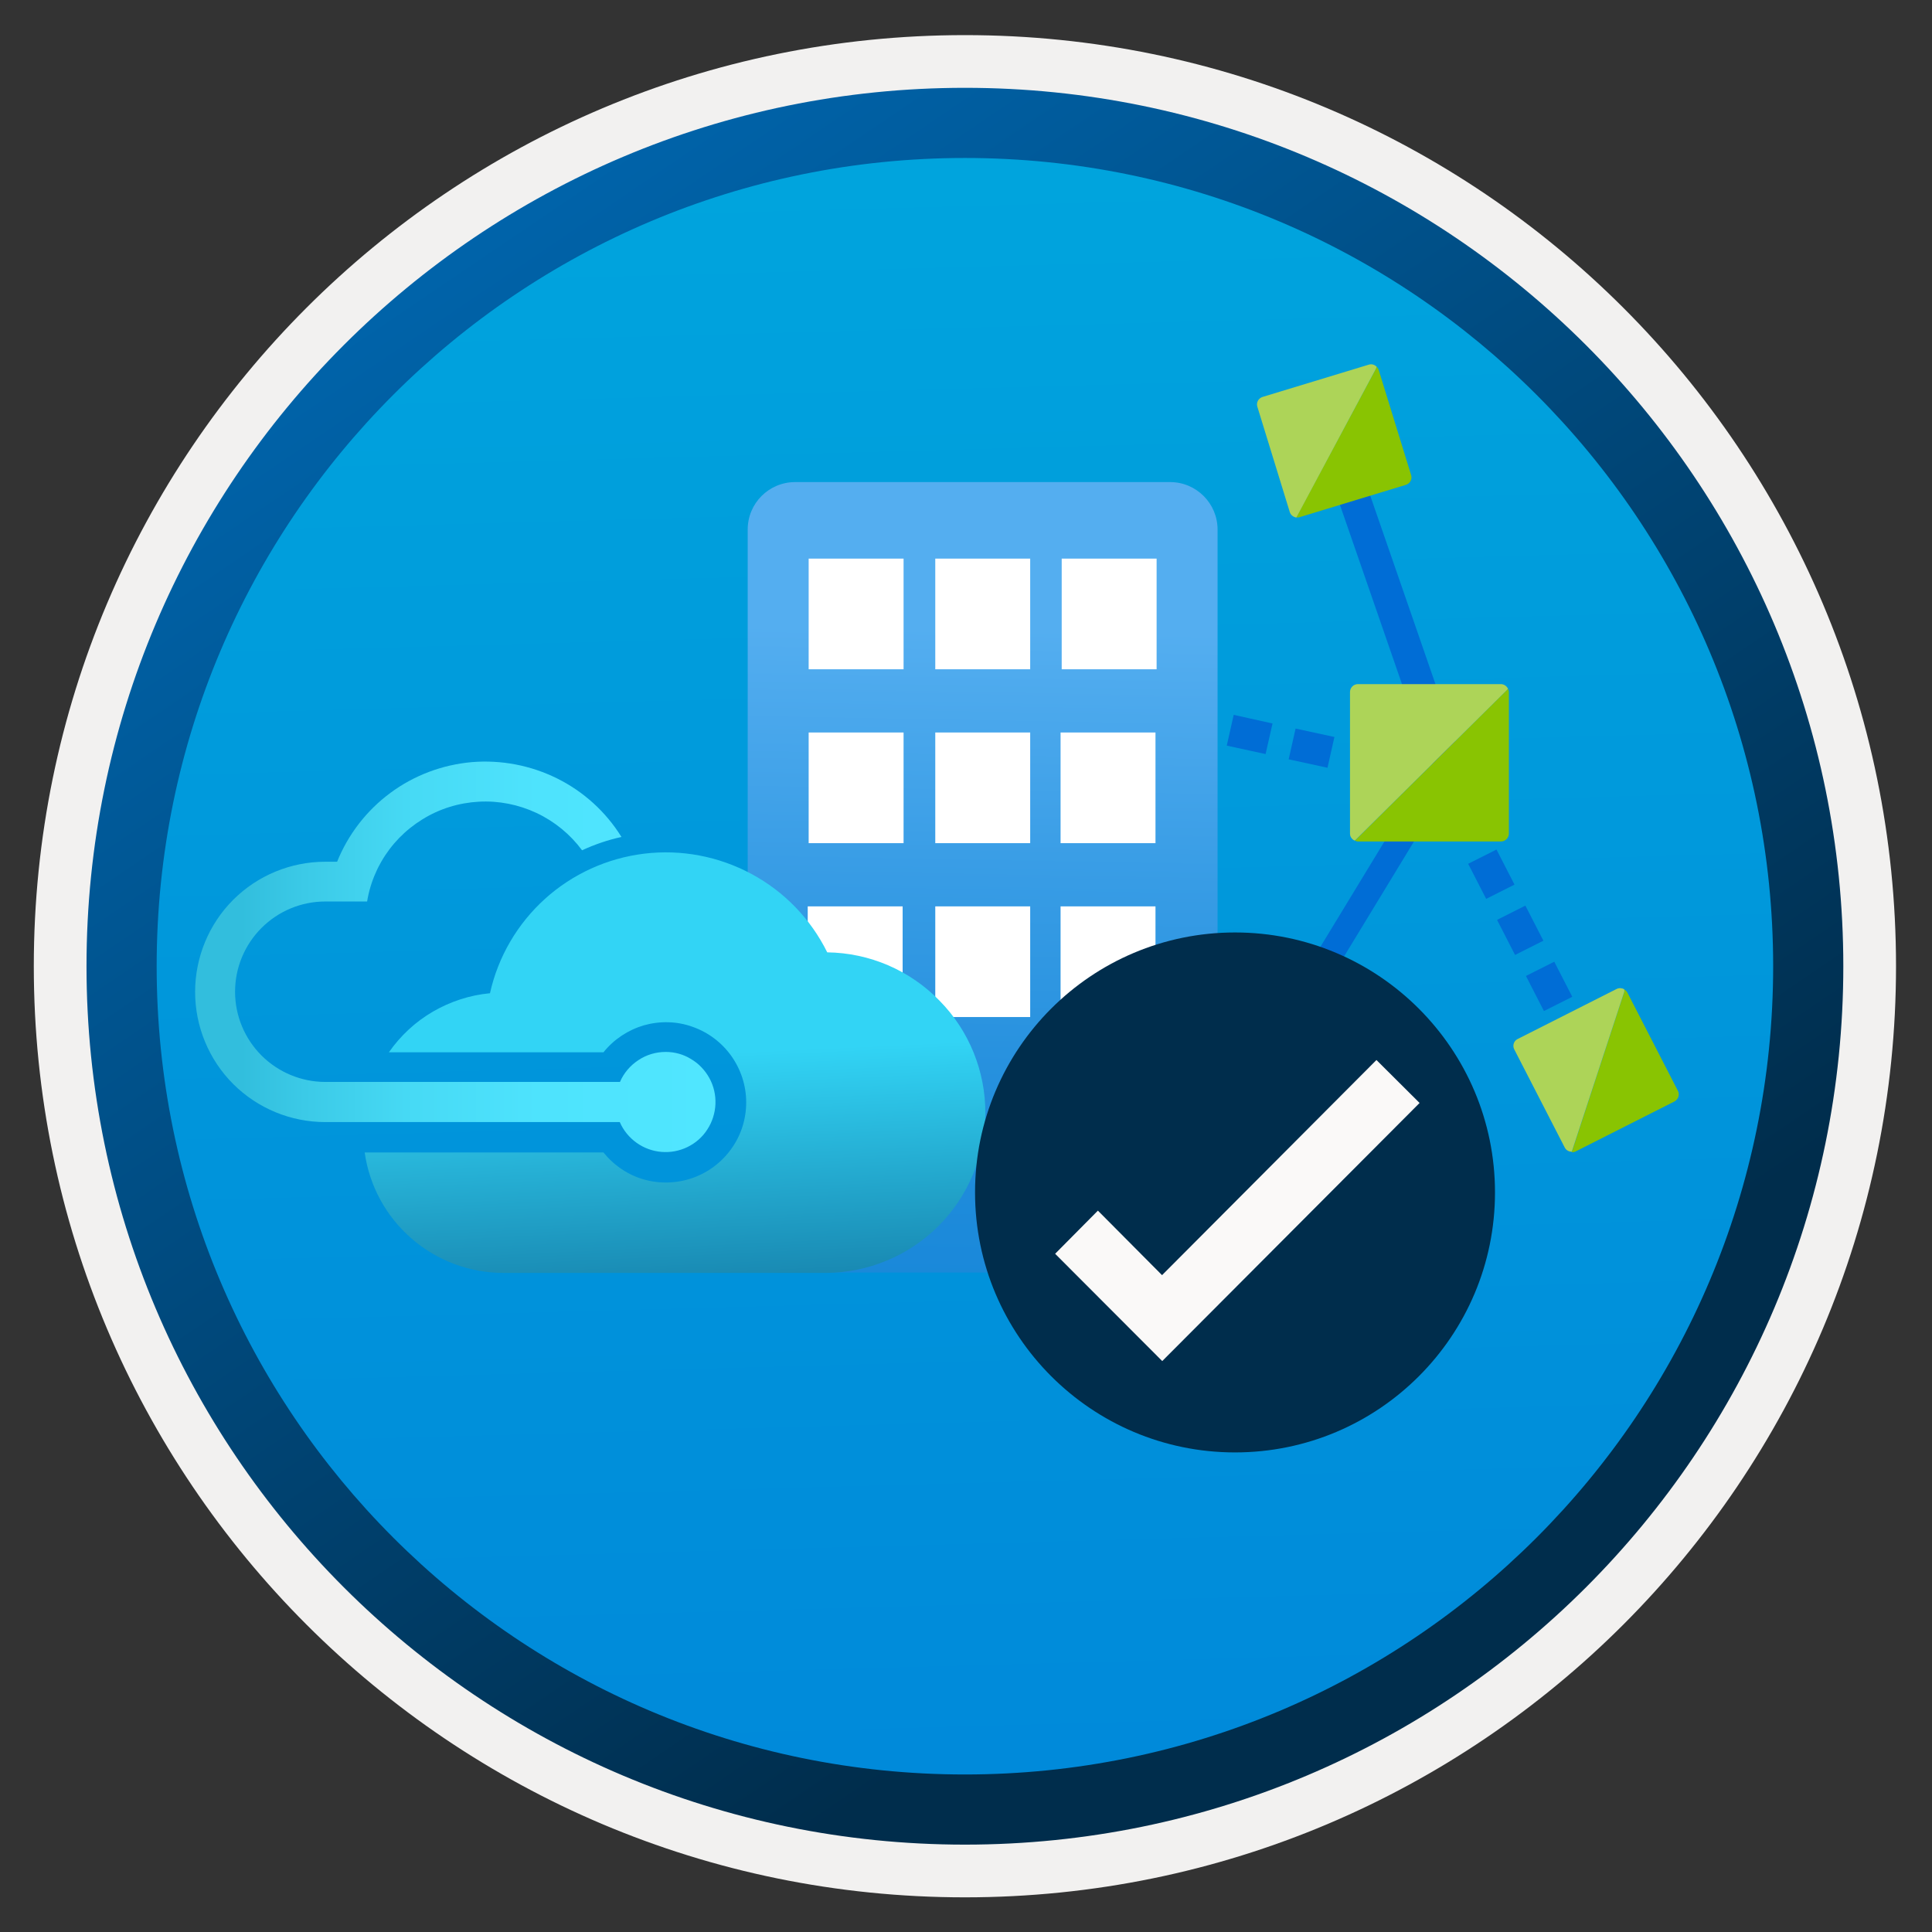
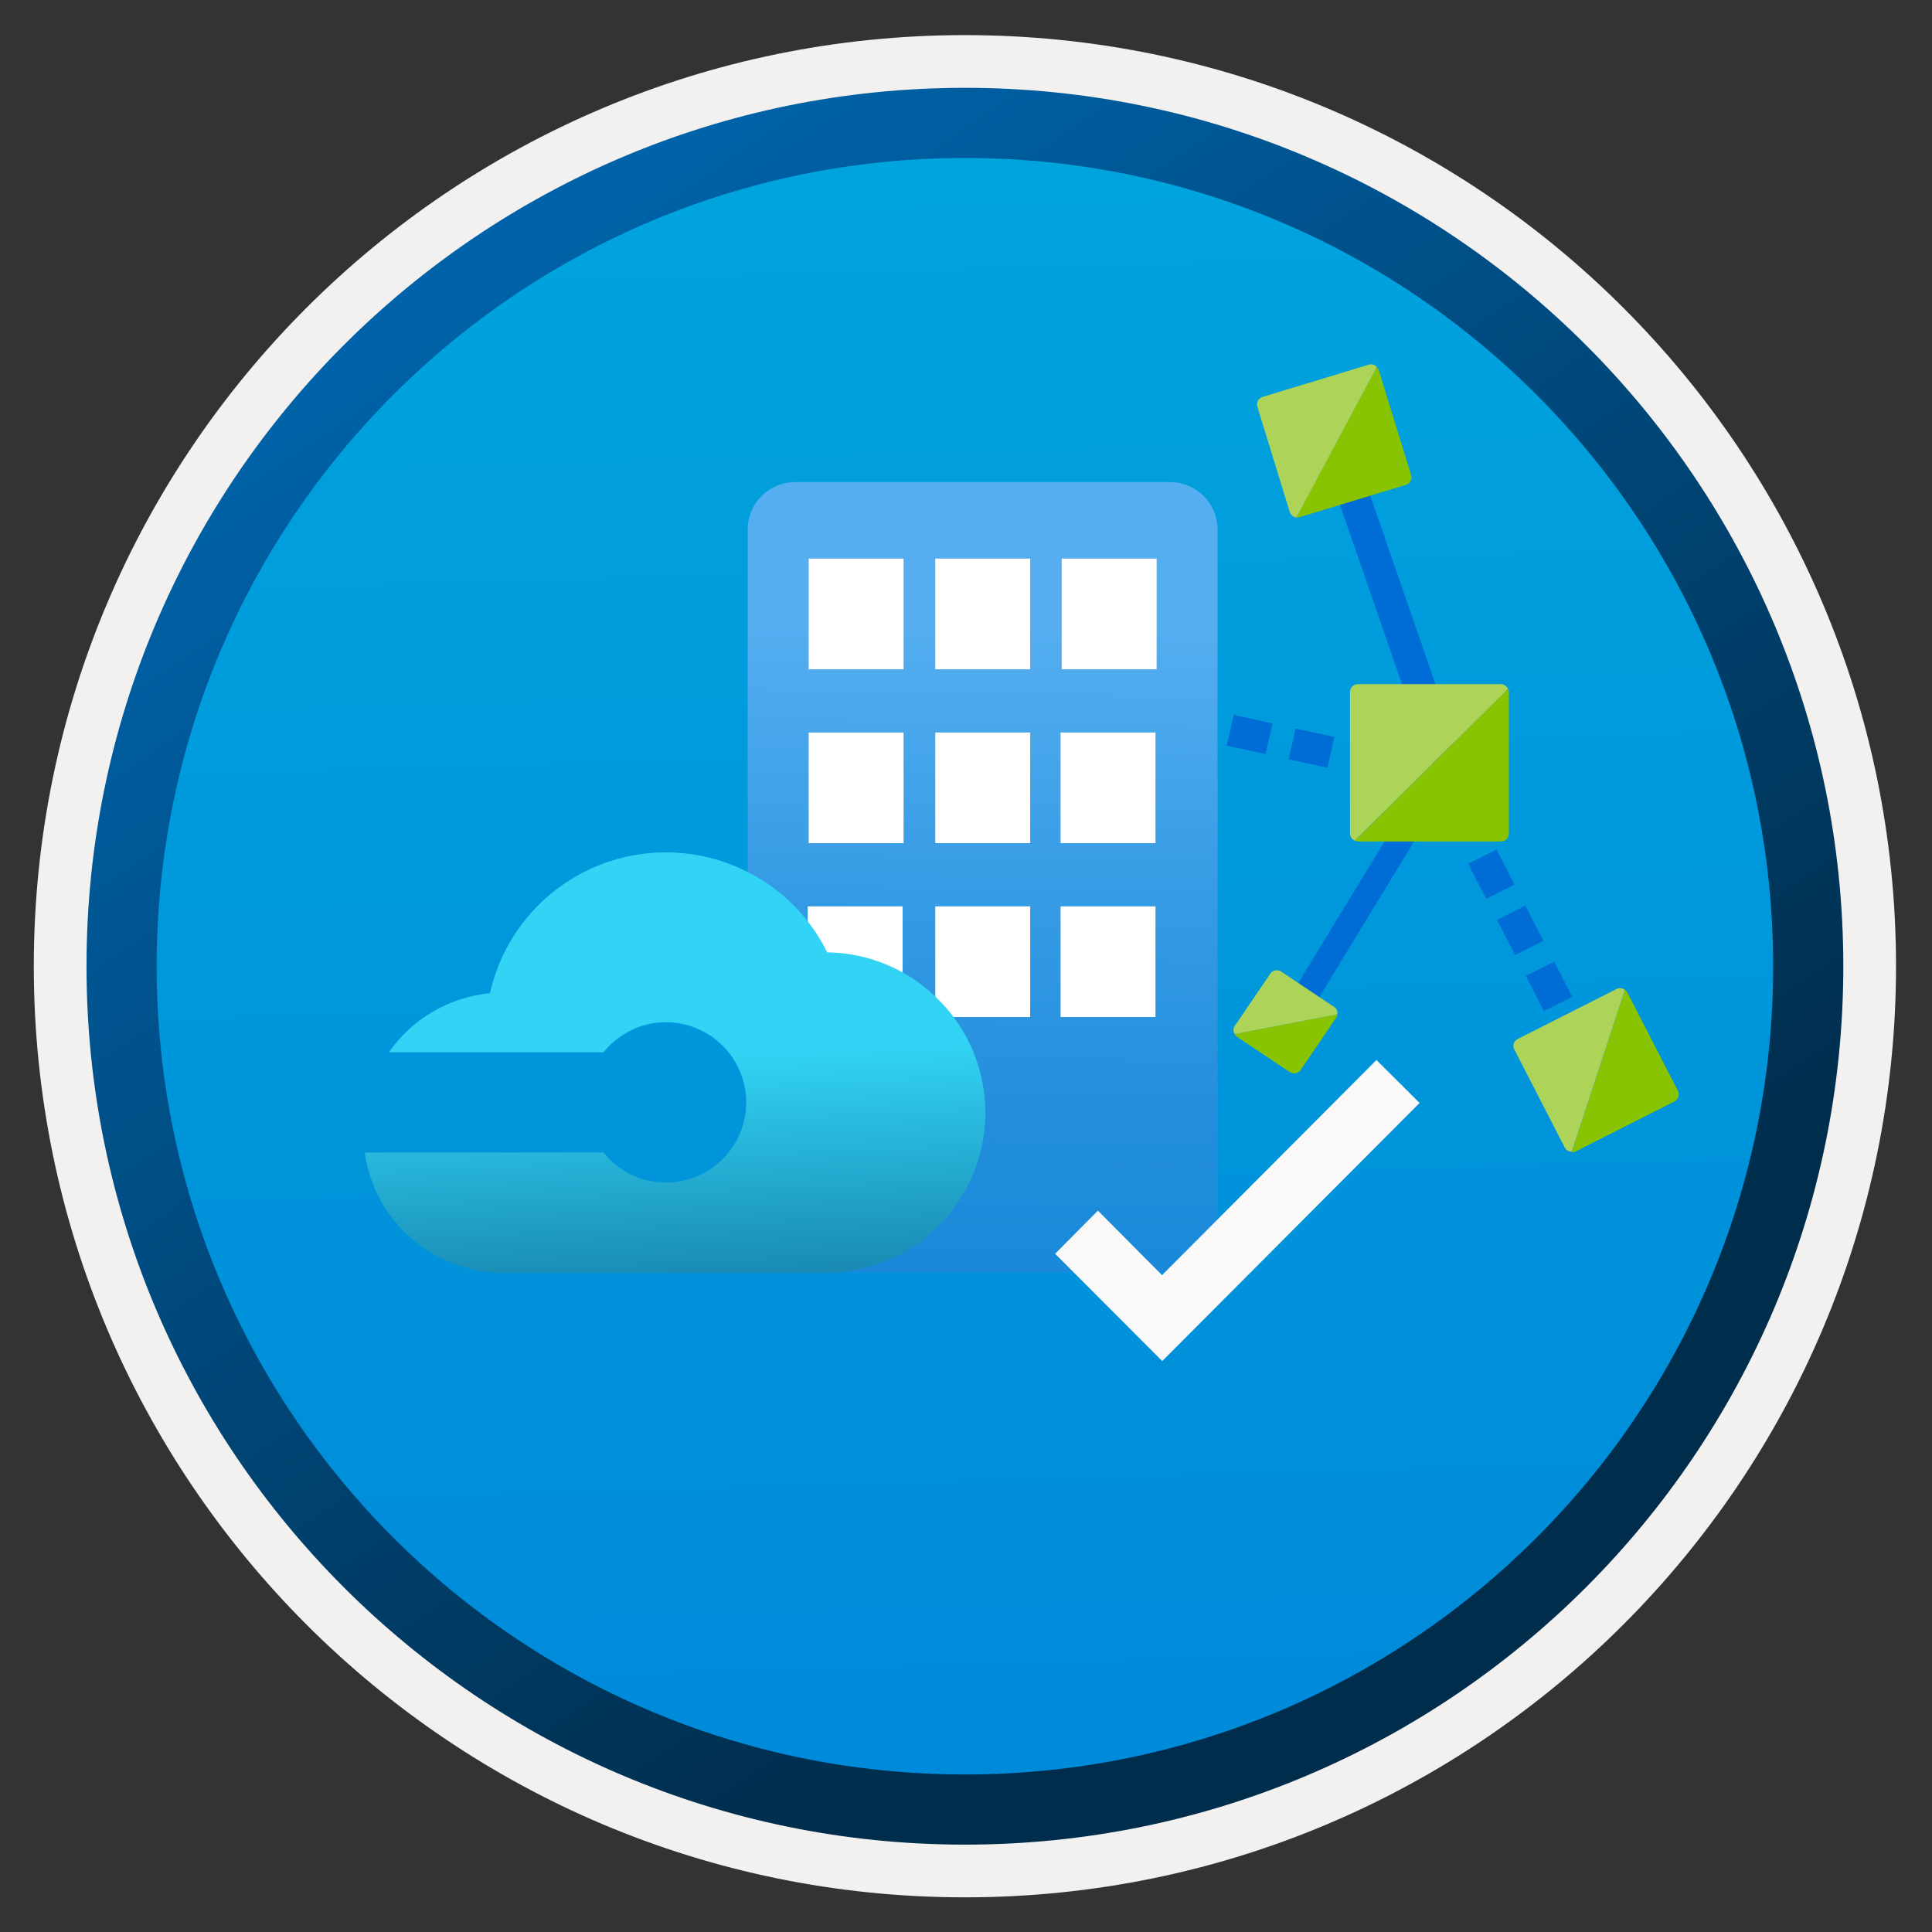
<svg xmlns="http://www.w3.org/2000/svg" width="103" height="103" viewBox="0 0 103 103" fill="none">
  <rect x="0" y="0" width="103" height="103" fill="#333333" stroke="none" />
  <path d="M51.442 98.322C25.592 98.322 4.632 77.372 4.632 51.512C4.632 25.652 25.592 4.702 51.442 4.702C77.292 4.702 98.252 25.662 98.252 51.512C98.252 77.362 77.292 98.322 51.442 98.322Z" fill="url(#paint0_linear)" />
  <path fill-rule="evenodd" clip-rule="evenodd" d="M97.342 51.512C97.342 76.862 76.792 97.412 51.442 97.412C26.092 97.412 5.542 76.862 5.542 51.512C5.542 26.162 26.092 5.612 51.442 5.612C76.792 5.612 97.342 26.162 97.342 51.512ZM51.442 1.872C78.862 1.872 101.082 24.092 101.082 51.512C101.082 78.932 78.852 101.152 51.442 101.152C24.022 101.152 1.802 78.922 1.802 51.512C1.802 24.092 24.022 1.872 51.442 1.872Z" fill="#F2F1F0" />
  <path fill-rule="evenodd" clip-rule="evenodd" d="M94.532 51.512C94.532 75.312 75.242 94.602 51.442 94.602C27.642 94.602 8.352 75.312 8.352 51.512C8.352 27.712 27.642 8.422 51.442 8.422C75.242 8.422 94.532 27.712 94.532 51.512ZM51.442 4.682C77.302 4.682 98.272 25.652 98.272 51.512C98.272 77.372 77.302 98.342 51.442 98.342C25.582 98.342 4.612 77.372 4.612 51.512C4.612 25.652 25.572 4.682 51.442 4.682Z" fill="url(#paint1_linear)" />
  <path fill-rule="evenodd" clip-rule="evenodd" d="M57.562 38.021L55.492 37.561L55.862 35.921L57.932 36.381L57.562 38.021ZM60.862 38.751L58.802 38.291L59.172 36.651L61.232 37.101L60.862 38.751ZM64.172 39.471L62.112 39.011L62.482 37.371L64.542 37.831L64.172 39.471ZM67.472 40.201L65.402 39.751L65.772 38.111L67.842 38.571L67.472 40.201ZM70.772 40.931L68.702 40.481L69.072 38.841L71.142 39.291L70.772 40.931ZM74.082 41.661L72.022 41.201L72.392 39.561L74.442 40.021L74.082 41.661Z" fill="#006DD6" />
  <path fill-rule="evenodd" clip-rule="evenodd" d="M76.232 40.761L75.542 38.781L72.522 30.051L70.872 25.291L72.472 24.751L74.532 30.701L77.552 39.431L77.822 40.221L76.232 40.761Z" fill="#006DD6" />
  <path fill-rule="evenodd" clip-rule="evenodd" d="M79.232 47.921L78.272 46.051L79.782 45.291L80.742 47.161L79.232 47.921ZM80.772 50.911L79.812 49.041L81.322 48.281L82.282 50.151L80.772 50.911ZM82.312 53.901L81.352 52.031L82.862 51.271L83.822 53.141L82.312 53.901Z" fill="#006DD6" />
  <path fill-rule="evenodd" clip-rule="evenodd" d="M69.812 54.021L69.102 52.601L76.212 40.911L76.922 42.331L69.812 54.021Z" fill="#006DD6" />
  <path fill-rule="evenodd" clip-rule="evenodd" d="M75.232 25.332L73.502 19.722C73.482 19.652 73.442 19.602 73.392 19.552C73.382 19.582 73.372 19.622 73.352 19.662L69.112 27.562C69.102 27.572 69.102 27.572 69.092 27.582C69.152 27.592 69.222 27.592 69.282 27.572L74.942 25.852C75.172 25.782 75.302 25.552 75.232 25.332Z" fill="#89C402" />
  <path fill-rule="evenodd" clip-rule="evenodd" d="M73.352 19.661C73.372 19.621 73.382 19.581 73.392 19.551C73.282 19.441 73.132 19.391 72.972 19.441L67.312 21.161C67.092 21.231 66.962 21.461 67.032 21.681L68.762 27.301C68.812 27.461 68.952 27.561 69.102 27.591C69.112 27.581 69.112 27.581 69.122 27.571L73.352 19.661Z" fill="#ADD458" />
  <path fill-rule="evenodd" clip-rule="evenodd" d="M80.392 36.711C80.382 36.731 80.372 36.751 80.352 36.771L72.282 44.771C72.262 44.791 72.242 44.801 72.222 44.811C72.282 44.841 72.342 44.861 72.402 44.861H80.022C80.252 44.861 80.442 44.671 80.442 44.441V36.891C80.442 36.831 80.422 36.771 80.392 36.711Z" fill="#89C402" />
  <path fill-rule="evenodd" clip-rule="evenodd" d="M80.352 36.772C80.372 36.752 80.382 36.732 80.392 36.712C80.322 36.572 80.182 36.472 80.012 36.472H72.392C72.162 36.472 71.972 36.662 71.972 36.892V44.442C71.972 44.612 72.072 44.742 72.212 44.812C72.232 44.802 72.252 44.792 72.272 44.772L80.352 36.772Z" fill="#ADD458" />
  <path fill-rule="evenodd" clip-rule="evenodd" d="M65.922 55.111C65.892 55.121 65.852 55.111 65.802 55.101C65.832 55.171 65.872 55.231 65.942 55.271L68.752 57.151C68.942 57.281 69.212 57.231 69.342 57.041L71.232 54.261C71.272 54.201 71.292 54.141 71.292 54.071C71.282 54.071 71.272 54.081 71.262 54.081L65.922 55.111Z" fill="#89C402" />
  <path fill-rule="evenodd" clip-rule="evenodd" d="M71.122 53.681L68.312 51.801C68.122 51.671 67.852 51.721 67.722 51.911L65.832 54.691C65.742 54.821 65.742 54.971 65.802 55.101C65.842 55.111 65.892 55.121 65.922 55.111L71.262 54.081C71.272 54.081 71.282 54.071 71.292 54.071C71.322 53.921 71.262 53.771 71.122 53.681Z" fill="#ADD458" />
  <path fill-rule="evenodd" clip-rule="evenodd" d="M89.452 58.151L86.762 52.921C86.722 52.841 86.662 52.791 86.592 52.751C86.602 52.811 86.602 52.861 86.592 52.891L83.802 61.401C83.802 61.411 83.792 61.421 83.792 61.431C83.862 61.431 83.932 61.421 83.992 61.391L89.272 58.721C89.482 58.601 89.562 58.351 89.452 58.151Z" fill="#89C402" />
  <path fill-rule="evenodd" clip-rule="evenodd" d="M86.592 52.881C86.602 52.851 86.602 52.801 86.592 52.741C86.472 52.671 86.322 52.661 86.192 52.721L80.912 55.391C80.702 55.491 80.622 55.751 80.732 55.951L83.422 61.181C83.492 61.321 83.642 61.401 83.792 61.401C83.792 61.391 83.802 61.391 83.802 61.381L86.592 52.881Z" fill="#ADD458" />
  <path fill-rule="evenodd" clip-rule="evenodd" d="M51.542 38.171C51.542 38.191 51.542 38.201 51.542 38.221L51.562 38.111L51.542 38.171Z" fill="#89C402" />
  <path fill-rule="evenodd" clip-rule="evenodd" d="M51.772 38.551C51.732 38.571 51.702 38.581 51.662 38.591C51.712 38.631 51.762 38.671 51.832 38.691L56.732 39.991C56.962 40.051 57.192 39.921 57.252 39.691L58.562 34.831C58.582 34.771 58.582 34.711 58.562 34.651C58.552 34.661 58.552 34.671 58.532 34.671L51.772 38.551Z" fill="#89C402" />
  <path fill-rule="evenodd" clip-rule="evenodd" d="M51.532 38.231L51.512 38.361C51.462 38.541 51.532 38.621 51.662 38.591C51.562 38.501 51.512 38.361 51.532 38.231Z" fill="white" />
  <path fill-rule="evenodd" clip-rule="evenodd" d="M58.272 34.321L53.372 33.021C53.152 32.961 52.912 33.091 52.852 33.321L51.552 38.131L51.532 38.241C51.512 38.381 51.562 38.511 51.662 38.601C51.692 38.591 51.732 38.581 51.772 38.561L58.552 34.681C58.562 34.671 58.572 34.661 58.582 34.661C58.552 34.491 58.432 34.361 58.272 34.321Z" fill="#ADD458" />
  <path d="M62.382 25.701H42.392C40.992 25.701 39.862 26.831 39.862 28.231V65.311C39.862 66.711 40.992 67.841 42.392 67.841H62.382C63.782 67.841 64.912 66.711 64.912 65.311V28.231C64.912 26.841 63.782 25.701 62.382 25.701Z" fill="url(#paint2_linear)" />
  <path d="M61.602 39.051H56.542V44.951H61.602V39.051V39.051Z" fill="white" />
  <path d="M48.122 48.321H43.062V54.221H48.122V48.321Z" fill="white" />
  <path d="M48.172 29.781H43.112V35.681H48.172V29.781Z" fill="white" />
  <path d="M54.922 29.781H49.862V35.681H54.922V29.781Z" fill="white" />
  <path d="M61.662 29.781H56.602V35.681H61.662V29.781Z" fill="white" />
  <path d="M48.172 39.051H43.112V44.951H48.172V39.051Z" fill="white" />
  <path d="M54.922 39.051H49.862V44.951H54.922V39.051Z" fill="white" />
  <path d="M54.922 48.321H49.862V54.221H54.922V48.321Z" fill="white" />
  <path d="M61.602 48.321H56.542V54.221H61.602V48.321V48.321Z" fill="white" />
-   <path d="M35.492 56.081C34.972 56.081 34.462 56.231 34.032 56.521C33.602 56.801 33.252 57.211 33.052 57.681H17.342C16.072 57.681 14.842 57.171 13.942 56.271C13.042 55.371 12.532 54.151 12.532 52.871C12.532 51.591 13.042 50.371 13.942 49.471C14.842 48.571 16.062 48.061 17.342 48.061H19.572C19.662 47.511 19.822 46.981 20.052 46.481C20.132 46.291 20.232 46.111 20.332 45.931C20.862 45.011 21.612 44.241 22.522 43.681C23.422 43.121 24.452 42.801 25.522 42.741C26.582 42.681 27.642 42.891 28.602 43.341C29.562 43.791 30.402 44.481 31.032 45.331C31.702 45.021 32.402 44.781 33.132 44.621C32.302 43.281 31.112 42.201 29.702 41.501C28.292 40.801 26.712 40.501 25.152 40.631C23.582 40.771 22.082 41.331 20.812 42.271C19.542 43.211 18.562 44.481 17.972 45.941L17.962 45.971L17.972 45.941H17.342C15.502 45.941 13.732 46.671 12.432 47.971C11.132 49.271 10.402 51.041 10.402 52.881C10.402 54.721 11.132 56.491 12.432 57.791C13.732 59.091 15.502 59.821 17.342 59.821H33.042C33.232 60.261 33.542 60.641 33.932 60.921C34.322 61.201 34.782 61.371 35.262 61.411C35.742 61.451 36.222 61.361 36.652 61.151C37.082 60.941 37.452 60.621 37.712 60.211C37.972 59.811 38.122 59.341 38.142 58.861C38.162 58.381 38.052 57.901 37.822 57.481C37.592 57.061 37.252 56.701 36.842 56.461C36.442 56.211 35.972 56.081 35.492 56.081Z" fill="url(#paint3_linear)" />
  <path d="M44.102 50.772C43.222 48.992 41.812 47.532 40.062 46.592C38.312 45.651 36.322 45.272 34.342 45.511C32.372 45.752 30.522 46.592 29.052 47.922C27.582 49.252 26.552 51.011 26.122 52.952C25.052 53.051 24.012 53.392 23.082 53.931C22.152 54.471 21.352 55.212 20.732 56.102H32.172C32.722 55.411 33.482 54.911 34.332 54.661C35.182 54.422 36.092 54.441 36.922 54.742C37.752 55.032 38.482 55.581 38.992 56.301C39.502 57.022 39.782 57.882 39.782 58.772C39.782 59.651 39.512 60.522 38.992 61.242C38.482 61.962 37.752 62.511 36.922 62.801C36.092 63.092 35.182 63.121 34.332 62.882C33.482 62.642 32.732 62.132 32.172 61.441H19.442C19.692 63.221 20.582 64.852 21.942 66.031C23.302 67.212 25.042 67.862 26.842 67.862H44.032C46.282 67.852 48.442 66.951 50.032 65.362C51.622 63.772 52.522 61.611 52.532 59.361C52.542 57.111 51.662 54.941 50.082 53.342C48.502 51.721 46.352 50.801 44.102 50.772Z" fill="url(#paint4_linear)" />
-   <path d="M65.842 77.432C73.502 77.432 79.702 71.222 79.702 63.572C79.702 55.922 73.492 49.712 65.842 49.712C58.182 49.712 51.982 55.922 51.982 63.572C51.982 71.222 58.192 77.432 65.842 77.432Z" fill="#002D4C" />
  <path d="M73.382 56.512L61.952 67.982L58.532 64.542L56.252 66.842L61.962 72.562L75.682 58.802L73.382 56.512Z" fill="#FAF9F8" />
  <defs>
    <linearGradient id="paint0_linear" x1="49.672" y1="-13.277" x2="53.654" y2="132.493" gradientUnits="userSpaceOnUse">
      <stop stop-color="#00ABDE" />
      <stop offset="1" stop-color="#007ED8" />
    </linearGradient>
    <linearGradient id="paint1_linear" x1="2.875" y1="-20.113" x2="98.403" y2="120.769" gradientUnits="userSpaceOnUse">
      <stop stop-color="#007ED8" />
      <stop offset="0.707" stop-color="#002D4C" />
    </linearGradient>
    <linearGradient id="paint2_linear" x1="51.988" y1="69.079" x2="52.699" y2="29.594" gradientUnits="userSpaceOnUse">
      <stop stop-color="#1988D9" />
      <stop offset="0.22" stop-color="#218DDC" />
      <stop offset="0.56" stop-color="#379CE5" />
      <stop offset="0.9" stop-color="#54AEF0" />
    </linearGradient>
    <linearGradient id="paint3_linear" x1="10.401" y1="51.01" x2="38.156" y2="51.01" gradientUnits="userSpaceOnUse">
      <stop offset="0.09" stop-color="#32BEDD" />
      <stop offset="0.21" stop-color="#3BCAE7" />
      <stop offset="0.42" stop-color="#47DAF5" />
      <stop offset="0.66" stop-color="#4EE3FD" />
      <stop offset="1" stop-color="#50E6FF" />
    </linearGradient>
    <linearGradient id="paint4_linear" x1="35.64" y1="52.859" x2="36.351" y2="68.155" gradientUnits="userSpaceOnUse">
      <stop offset="0.22" stop-color="#32D4F5" />
      <stop offset="1" stop-color="#198AB3" />
    </linearGradient>
  </defs>
</svg>